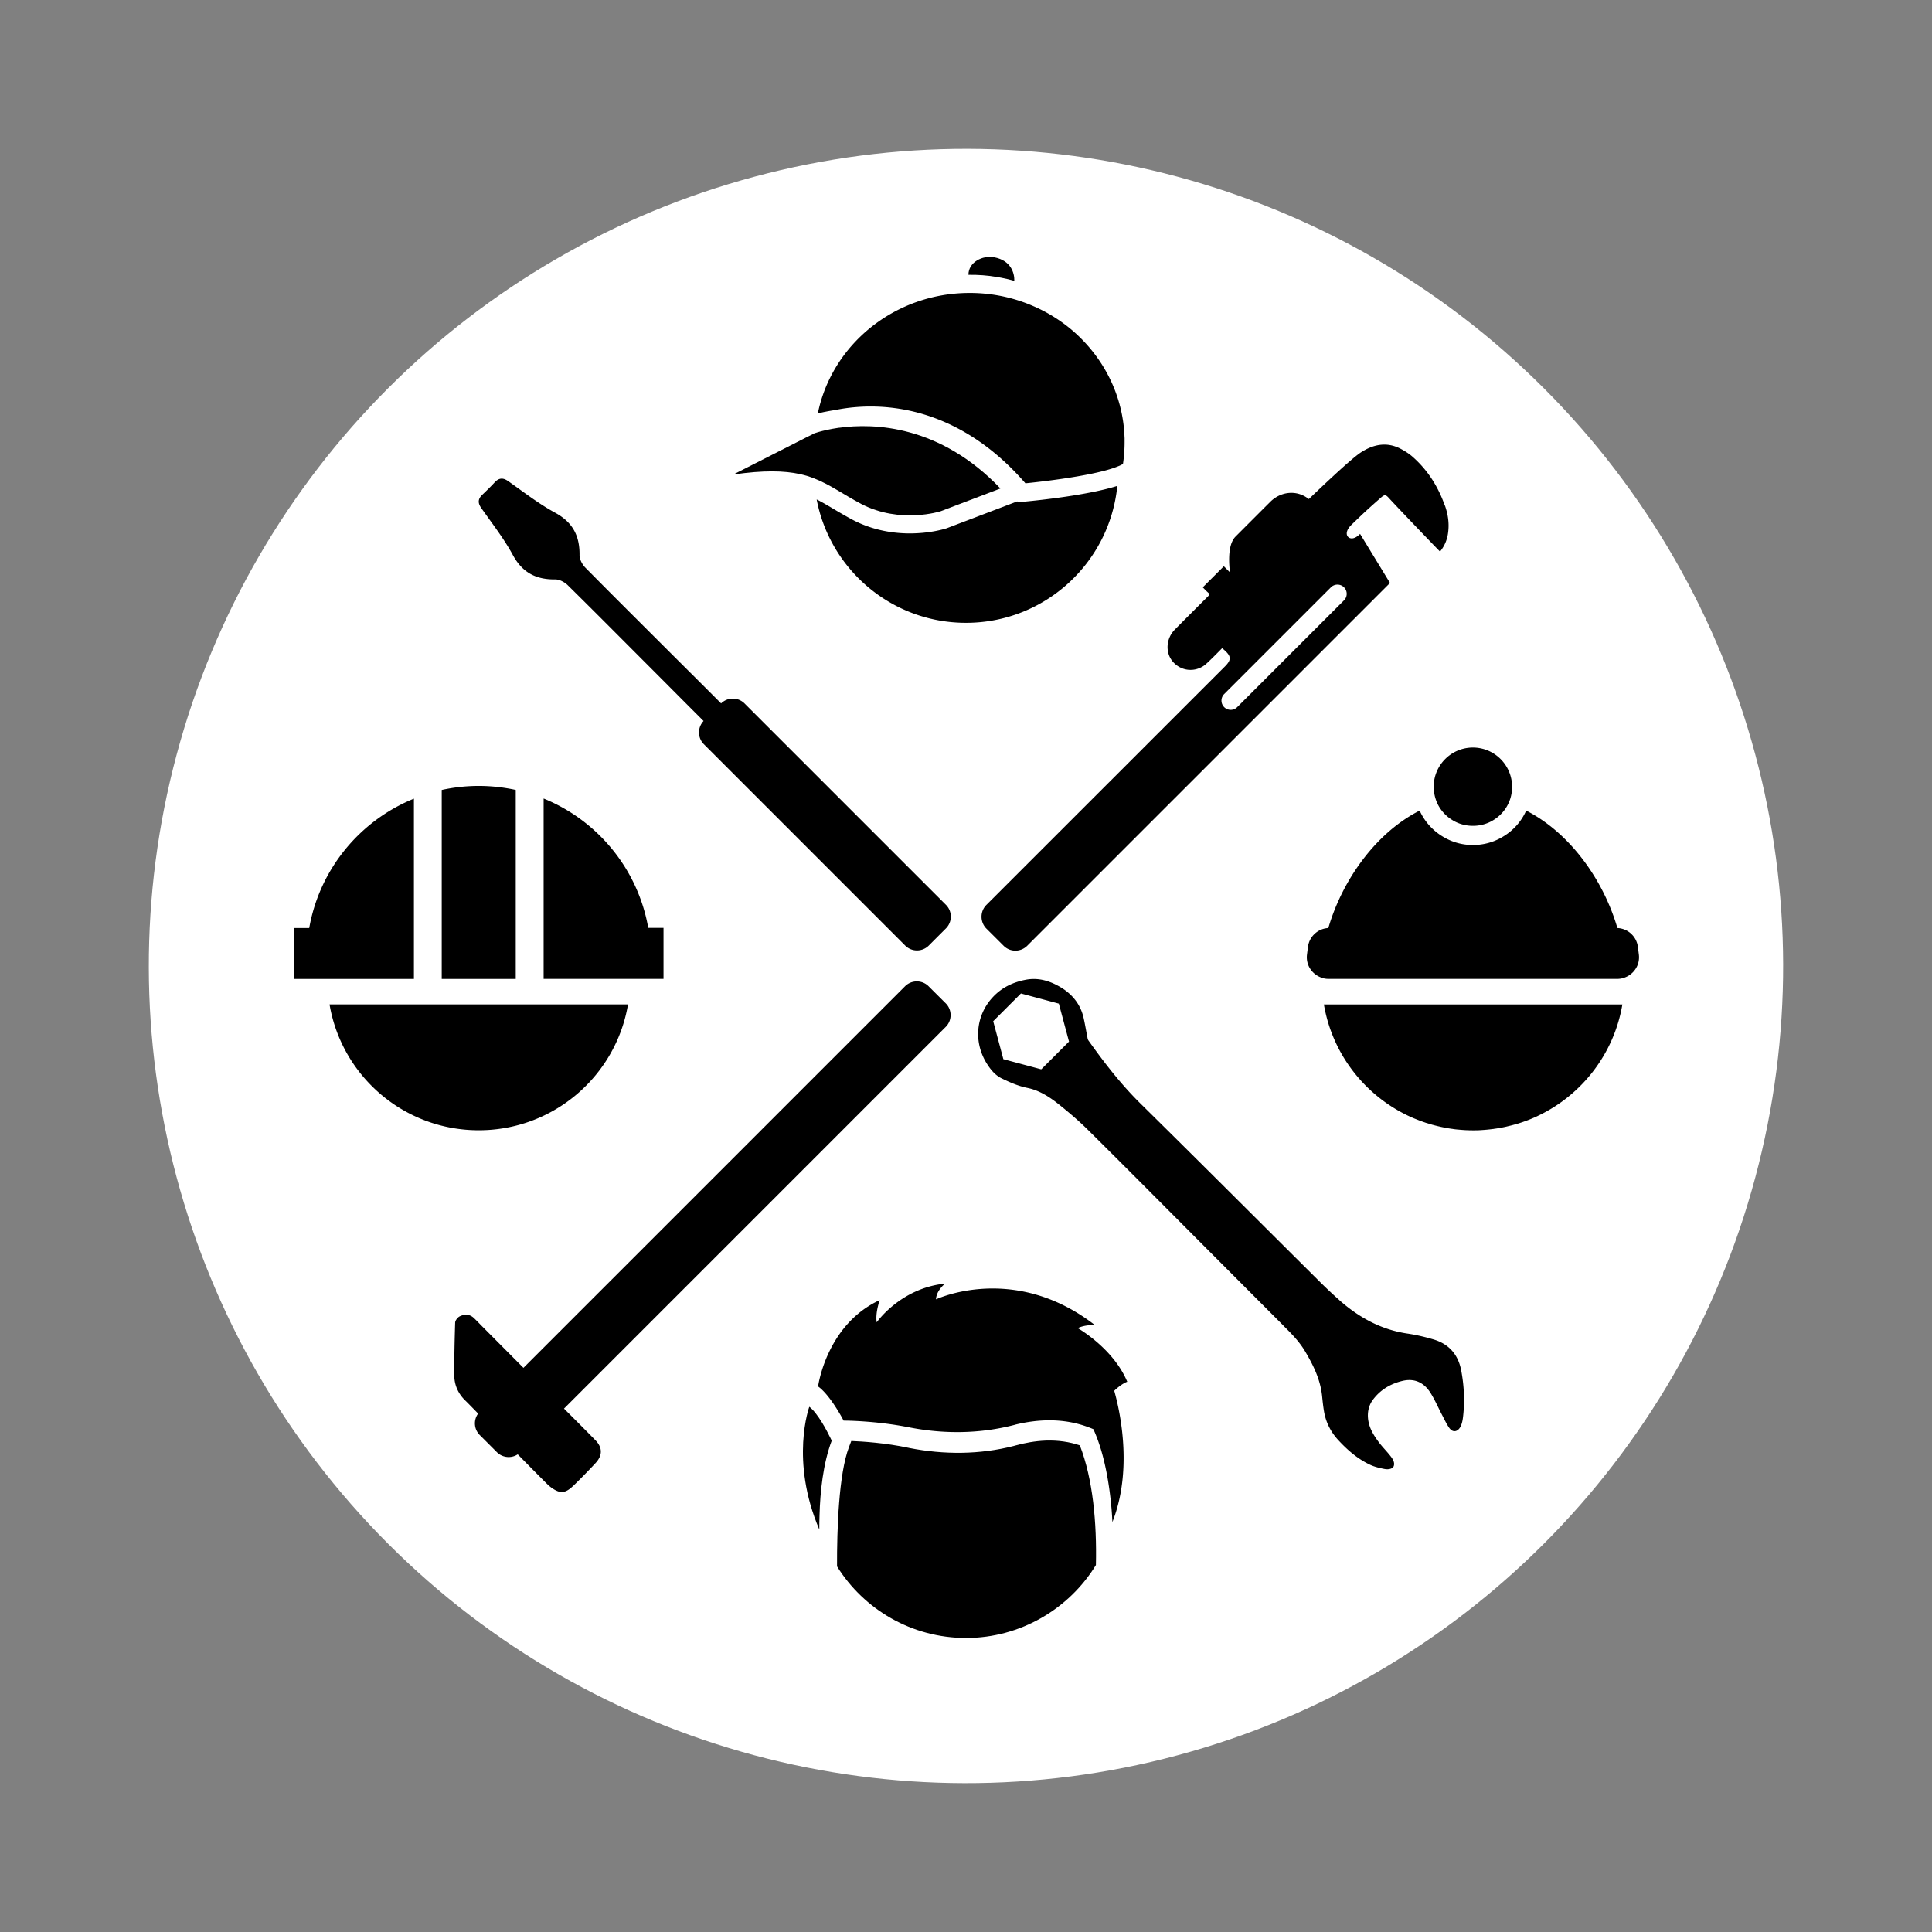
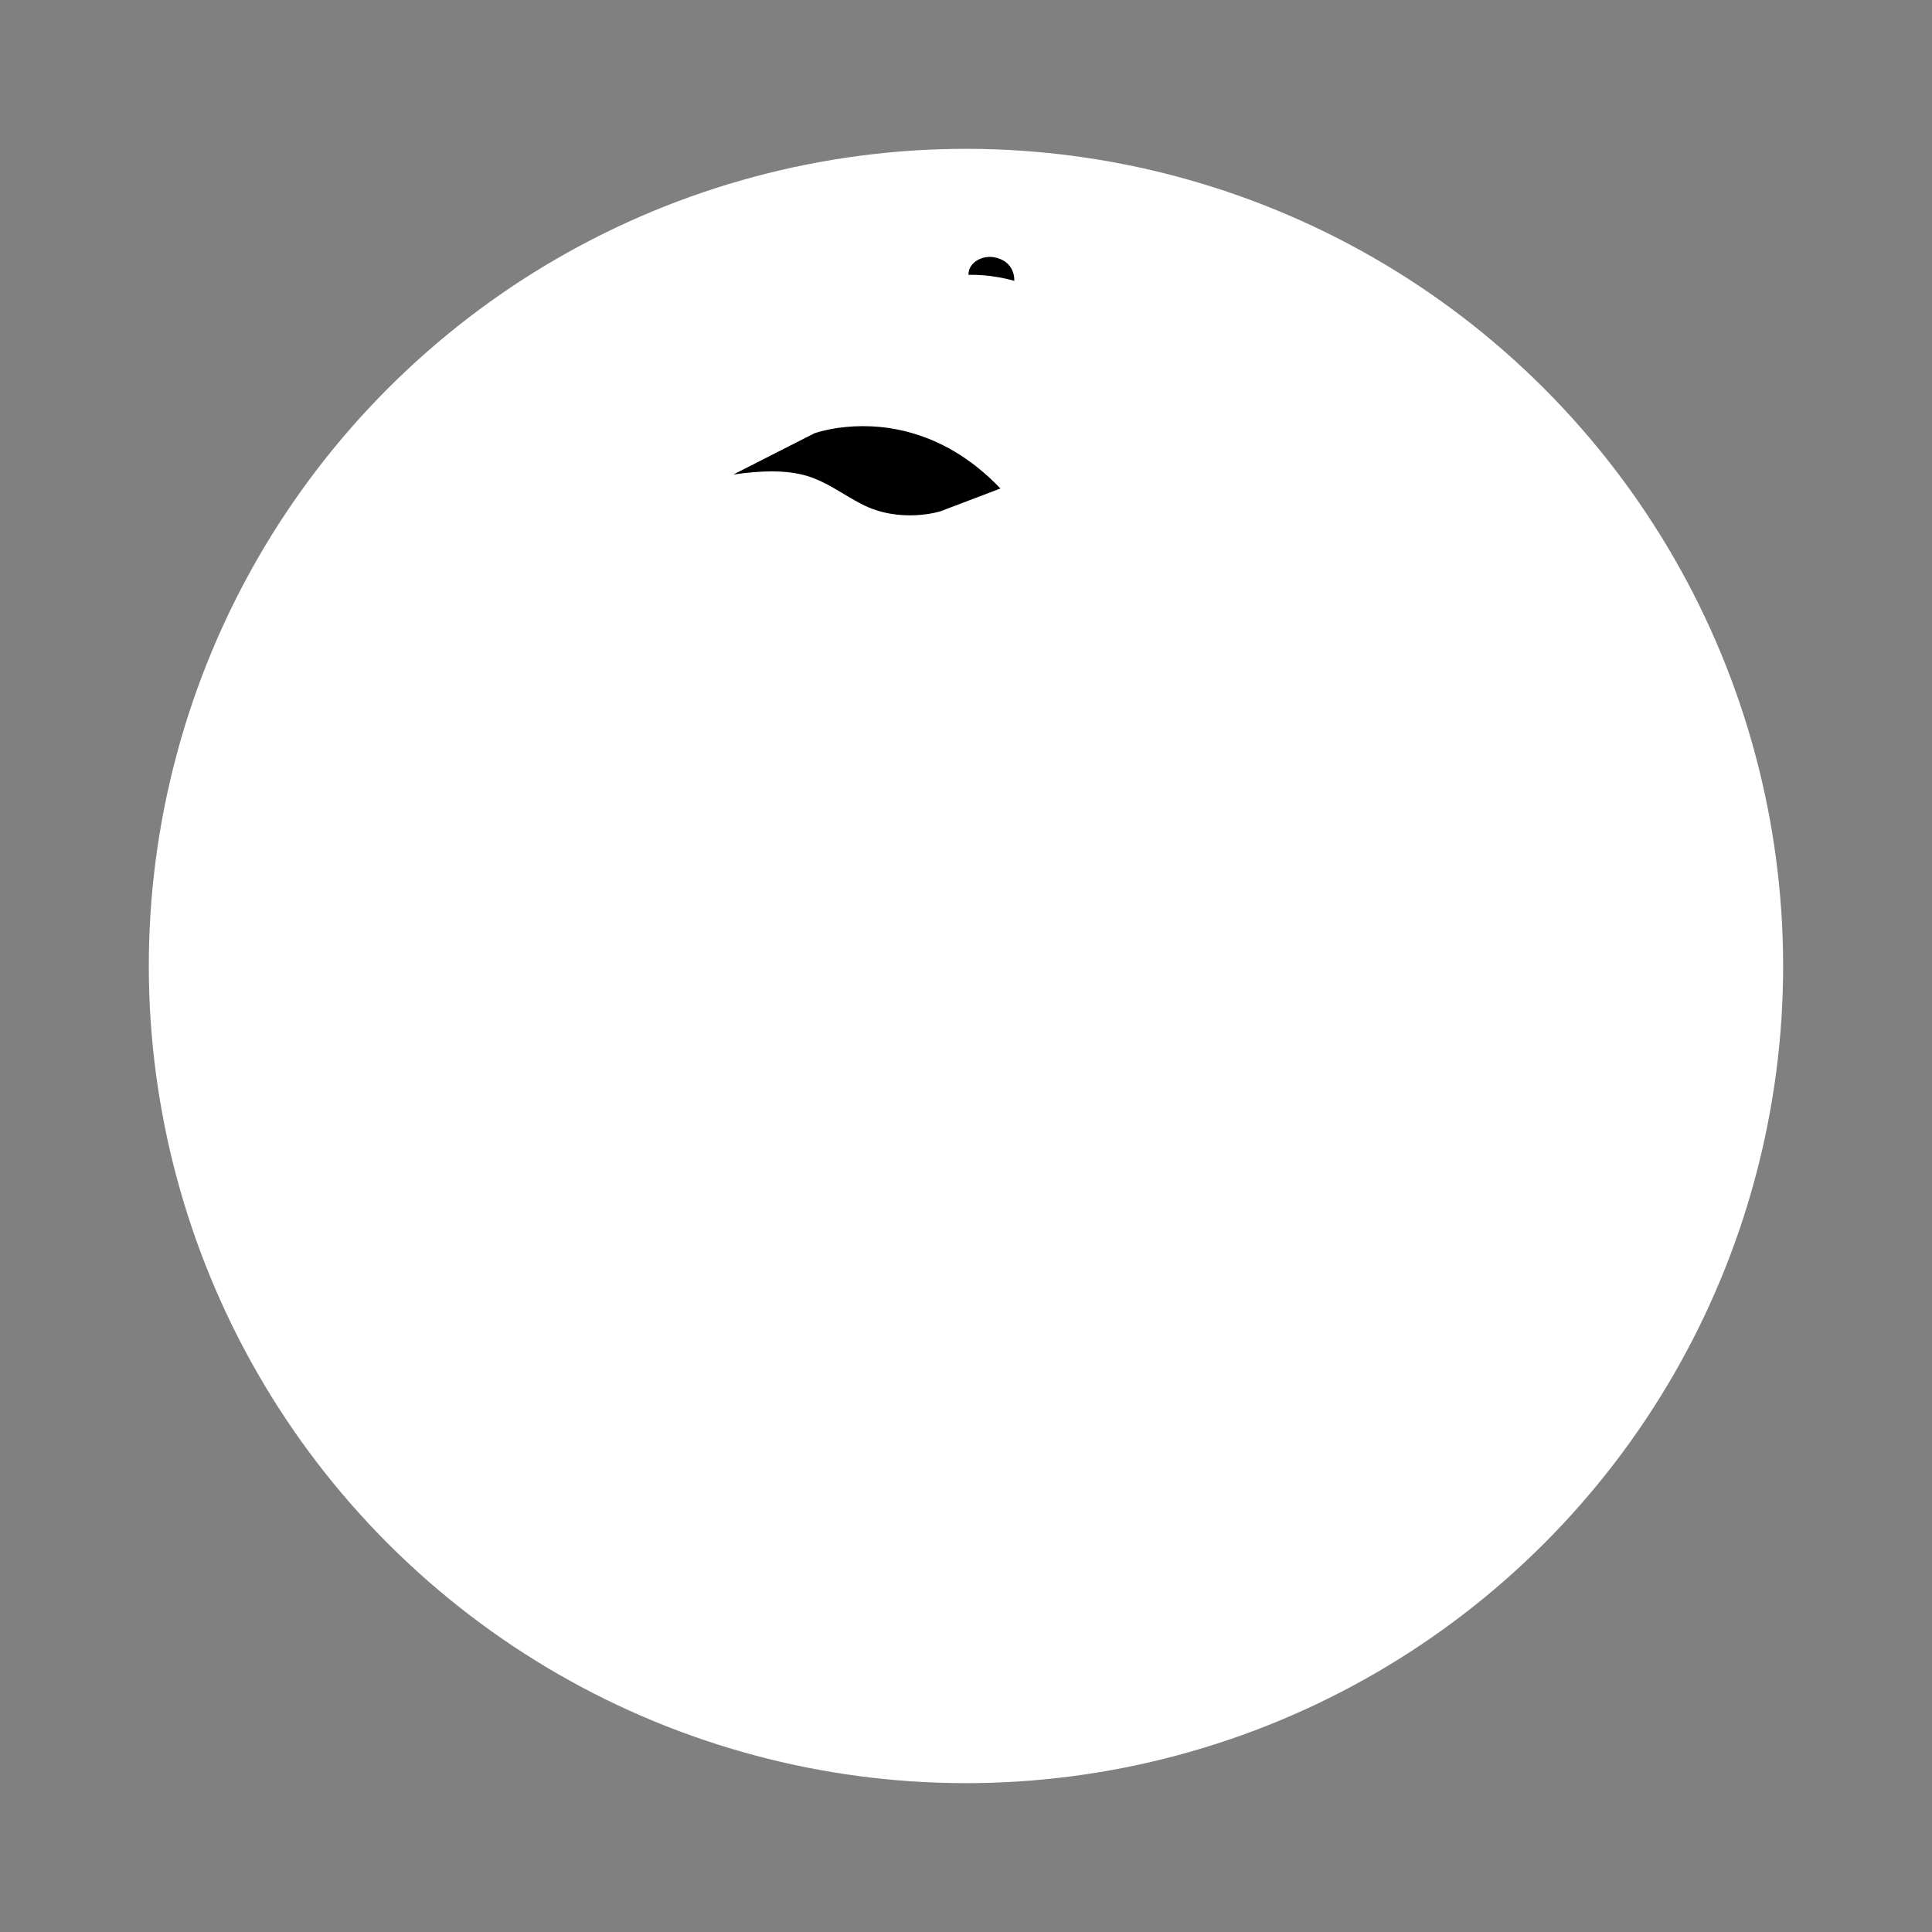
<svg xmlns="http://www.w3.org/2000/svg" id="Layer_1" viewBox="0 0 283.46 283.46">
  <rect x="0" y="0" width="283.46" height="283.46" fill="#808080" stroke="none" />
  <defs>
    <style>.cls-2{fill:#000}</style>
  </defs>
  <circle cx="141.73" cy="141.73" r="119.89" transform="rotate(-45 141.728 141.734)" style="fill:#fff" />
-   <path class="cls-2" d="M122.81 229.82c3.94 6.31 10.95 10.5 18.93 10.5s15.13-4.28 19.05-10.7c.14-6.18-.43-12.61-2.36-17.56-1.53-.52-3.2-.76-4.99-.7-1.57.06-3.08.34-4.46.72-.08.03-.17.05-.25.07-4.99 1.28-10.24 1.29-15.3.3-.05 0-.08-.02-.13-.03-3.37-.72-6.71-.93-8.4-1l-.34.89c-1.5 3.97-1.77 12.02-1.75 17.52ZM122.03 211.37c-1.27 3.36-1.7 7.52-1.79 10.95-.03.74-.03 1.44-.03 2.09-4.35-10.16-1.47-18.01-1.47-18.01 1.23.92 2.59 3.53 3.09 4.56.12.25.2.41.2.41Z" />
-   <path class="cls-2" d="M120.03 203.42c1.49 1.06 3.05 3.74 3.56 4.67.11.21.18.34.18.34.07 0 4.61 0 9.5.97h.02c5.1 1.02 10.4.98 15.43-.31.08-.02.17-.04.25-.07 3.2-.78 7.04-1.03 10.78.4.22.08.45.17.67.27.43.93.79 1.94 1.11 2.98.87 2.9 1.32 6.05 1.55 8.67.06.7.1 1.36.13 1.97 3.33-8.43.64-17.92.27-19.26 1.15-1.1 1.91-1.32 1.91-1.32-2.06-4.93-7.27-7.87-7.27-7.87 1.21-.56 2.54-.43 2.54-.43-11.88-9.23-23.33-3.79-23.33-3.79.05-1.33 1.34-2.31 1.34-2.31-6.54.65-10.04 5.68-10.04 5.68-.23-1.4.44-3.26.44-3.26-7.84 3.62-9.04 12.66-9.04 12.66ZM84.1 218c-1.15 1.11-1.9 1.18-3.15.3-.36-.25-.68-.57-.99-.88-1.34-1.34-2.67-2.69-4-4.04-.95.62-2.23.51-3.06-.32l-2.51-2.51c-.86-.86-.94-2.2-.24-3.15-.91-.94-1.64-1.68-1.88-1.91-1.03-1-1.6-2.24-1.62-3.68-.01-2.59.05-5.19.13-7.77.02-.31.36-.75.66-.9.73-.36 1.49-.34 2.1.25.45.43.88.89 1.32 1.33 0 0 2.99 3 5.94 5.97l55.99-55.99c.95-.95 2.5-.95 3.45 0l2.52 2.51c.95.95.95 2.5 0 3.45l-56.01 56.01c1.55 1.55 3.1 3.1 4.63 4.66 1.04 1.07 1.04 2.25-.05 3.38a91.31 91.31 0 0 1-3.23 3.3M211.98 74.17c-.99-2.82-2.54-5.24-4.78-7.2-.52-.45-1.14-.83-1.75-1.15-1.98-1.01-3.91-.65-5.77.55-1.64 1.05-7.45 6.67-7.65 6.85-.18-.13-.36-.26-.53-.36-1.62-.95-3.69-.65-5.1.74-1.7 1.69-3.41 3.41-5.12 5.12-1.43 1.43-.8 5.16-.83 5.25l-.89-.89-3.09 3.09c.26.27.5.53.78.77.21.18.19.34.01.53 0 0-3.53 3.51-4.9 4.91-1.27 1.28-1.41 3.32-.34 4.63 1.15 1.41 3.15 1.7 4.67.62.52-.38 2.22-2.13 2.62-2.53 1.3 1.07 1.52 1.6.35 2.74l-34.94 34.93c-.95.95-.95 2.51 0 3.47l2.53 2.52c.95.96 2.51.95 3.46 0l53.23-53.23-4.39-7.2c-.95.95-1.56.66-1.77.43-.34-.37-.23-1.04.47-1.73.07-.07.97-.94 1.33-1.28.98-.94 2.02-1.86 3.06-2.77.52-.45.68-.42 1.16.11.54.61 5.31 5.61 7.16 7.51l.32.32c.75-.92 1.11-1.92 1.21-3 .14-1.3-.07-2.56-.49-3.75Zm-14.79 13.91-15.67 15.67c-.52.53-1.39.53-1.91 0-.53-.53-.53-1.39 0-1.92l15.66-15.66c.53-.53 1.4-.53 1.92 0 .53.52.53 1.39 0 1.91ZM103.22 105.78c-2.46-2.46-4.91-4.92-7.36-7.38-4.18-4.18-8.35-8.39-12.56-12.54-.46-.45-1.22-.86-1.83-.85-2.8.03-4.8-.97-6.21-3.55-1.32-2.44-3.06-4.66-4.66-6.94-.54-.77-.46-1.35.19-1.96.31-.29.61-.59.91-.88.29-.29.59-.6.88-.91.61-.65 1.19-.72 1.96-.19 2.28 1.6 4.5 3.34 6.94 4.66 2.58 1.41 3.58 3.41 3.55 6.21-.01.61.4 1.37.85 1.83 4.15 4.21 8.36 8.38 12.54 12.56 2.46 2.45 4.92 4.9 7.38 7.36.96-.94 2.49-.94 3.44.01l29.55 29.55c.95.95.95 2.5 0 3.45l-2.52 2.52c-.95.95-2.5.96-3.46 0l-29.54-29.54c-.95-.95-.95-2.49-.01-3.44M196.5 190.74c-1.09-.96-2.14-1.96-3.16-2.98-8.67-8.62-17.31-17.27-26.01-25.85-2.88-2.84-5.33-6.01-7.66-9.29a.92.92 0 0 1-.11-.33c-.2-1-.36-2.01-.59-3.01-.46-1.97-1.68-3.43-3.35-4.43-1.53-.91-3.21-1.46-5.09-1.11-1.86.35-3.49 1.11-4.81 2.5-2.59 2.72-2.94 6.74-.85 9.94.55.85 1.2 1.61 2.14 2.06 1.19.57 2.38 1.1 3.71 1.37 1.75.35 3.25 1.32 4.62 2.41 1.51 1.21 3 2.47 4.37 3.84 5.65 5.6 11.25 11.24 16.86 16.87l11.62 11.65c.11.11.2.22.31.32 1.11 1.1 2.18 2.21 2.99 3.58 1.2 2.03 2.22 4.09 2.48 6.49.08.78.16 1.56.29 2.33.28 1.61.99 3 2.1 4.2 1.36 1.47 2.86 2.77 4.69 3.62.65.3 1.38.47 2.1.61.54.1 1.23 0 1.36-.49.12-.45-.11-.88-.37-1.24-.57-.77-1.27-1.44-1.85-2.21-.58-.79-1.13-1.62-1.4-2.57-.36-1.25-.25-2.6.55-3.66 1.1-1.47 2.59-2.34 4.34-2.76 1.77-.42 3.13.26 4.06 1.7.65 1.01 1.13 2.14 1.69 3.21.35.66.66 1.35 1.08 1.96.59.86 1.37.55 1.73-.27.18-.42.27-.9.32-1.36.26-2.27.15-4.52-.27-6.75-.44-2.33-1.79-3.9-4.07-4.57-1.25-.37-2.53-.67-3.82-.86-3.87-.57-7.11-2.36-9.98-4.89m-39.68-37.95-4.07 4.07-5.56-1.49-1.49-5.57 4.07-4.07 5.56 1.49 1.49 5.56ZM48.35 147.36h43.79c-1.77 10.49-10.9 18.47-21.9 18.47s-20.11-7.98-21.89-18.47ZM60.73 117.17v26.46H43.14v-7.47h2.23c1.52-8.64 7.44-15.77 15.36-18.98ZM75.67 115.9v27.73H64.81V115.9c1.75-.38 3.56-.59 5.43-.59s3.69.21 5.44.59ZM97.35 136.15v7.47H79.76v-26.46c7.92 3.22 13.83 10.34 15.35 18.98h2.24ZM207.4 164.06c.3.12.6.24.91.36.25.09.5.19.77.27.07.03.14.06.21.07l.7.21c.09.04.19.06.28.08.23.07.47.12.7.18.08.02.18.04.26.06.28.07.57.12.87.18.3.06.62.11.92.15.07 0 .13.02.2.03.28.04.56.07.84.09.3.03.61.05.91.07.38.02.77.03 1.15.03s.77 0 1.15-.03c.31-.02.61-.04.91-.07.3-.03.6-.06.89-.1.05 0 .08 0 .13-.02.32-.04.64-.09.94-.15h.02c.27-.05.53-.1.79-.16.14-.03.28-.07.41-.1.21-.05.4-.09.6-.15.11-.03.22-.06.34-.09.21-.06.4-.11.6-.18.35-.11.7-.23 1.04-.36.31-.11.61-.23.91-.36.29-.12.59-.25.88-.4 6.39-3.06 11.08-9.09 12.3-16.3h-43.79c1.28 7.54 6.35 13.78 13.18 16.7ZM240.45 140.05l-.14-1.12a3.169 3.169 0 0 0-3.01-2.77v-.01c-2.11-7.21-7.06-14-13.38-17.22a8.409 8.409 0 0 1-3.35 3.79c-1.32.82-2.87 1.26-4.47 1.26s-3.13-.44-4.47-1.27a8.525 8.525 0 0 1-3.34-3.78c-6.32 3.2-11.28 10.01-13.4 17.23a3.174 3.174 0 0 0-2.99 2.77l-.14 1.12c-.19 1.5.7 2.84 2.03 3.35l.38.13c.24.06.49.09.75.09h42.38c.26 0 .51-.04.75-.09 0 0 .35-.11.35-.12 1.34-.5 2.24-1.85 2.05-3.36Z" />
-   <path class="cls-2" d="M213.1 120.33c1.81 1.12 4.22 1.11 6 0 1-.61 1.77-1.48 2.23-2.49.35-.74.52-1.56.52-2.41 0-3.17-2.58-5.75-5.75-5.75s-5.75 2.58-5.75 5.75c0 .85.19 1.67.52 2.41a5.711 5.711 0 0 0 2.22 2.48ZM149.35 73.68l-.1-.12-10.37 3.95-.07.02c-.23.07-2.34.73-5.32.73s-5.86-.67-8.38-1.99c-1.07-.57-2.03-1.14-2.86-1.63-.87-.51-1.64-.98-2.43-1.36 1.97 10.3 11.03 18.1 21.91 18.1 11.57 0 21.08-8.81 22.2-20.09-4.3 1.36-11.57 2.11-13.23 2.27l-1.35.13ZM164.99 64.22v-.04c-.21-6.26-3.15-11.85-7.69-15.73a22.755 22.755 0 0 0-5.77-3.57c-2.83-1.22-5.95-1.9-9.25-1.9-11.05 0-20.25 7.61-22.29 17.69.34-.09.73-.19 1.18-.27.4-.08.84-.16 1.33-.23 4.03-.83 12.35-1.45 21.04 4.5 2.31 1.58 4.63 3.62 6.91 6.24 0 0 9.81-.93 13.56-2.48.29-.11.54-.23.75-.36.16-1.04.24-2.11.24-3.19v-.67Z" />
  <path class="cls-2" d="m138 75.01 8.78-3.34c-8.88-9.31-18.55-9.61-23.65-8.91h-.06c-1.29.19-2.29.43-2.9.6-.44.13-.68.21-.68.21l-.12.07-1.06.53-10.72 5.45c4.46-.64 7.45-.57 9.79-.06.76.17 1.45.38 2.09.64 2.36.92 4.2 2.31 6.88 3.73 5.72 2.99 11.65 1.08 11.65 1.08ZM146.95 40.76c.64.12 1.25.27 1.87.45v-.05c.02-1.08-.48-2.94-2.94-3.41-1.73-.33-3.8.72-3.79 2.57 1.42-.02 2.81.08 4.19.32.23.03.46.07.68.12Z" />
</svg>